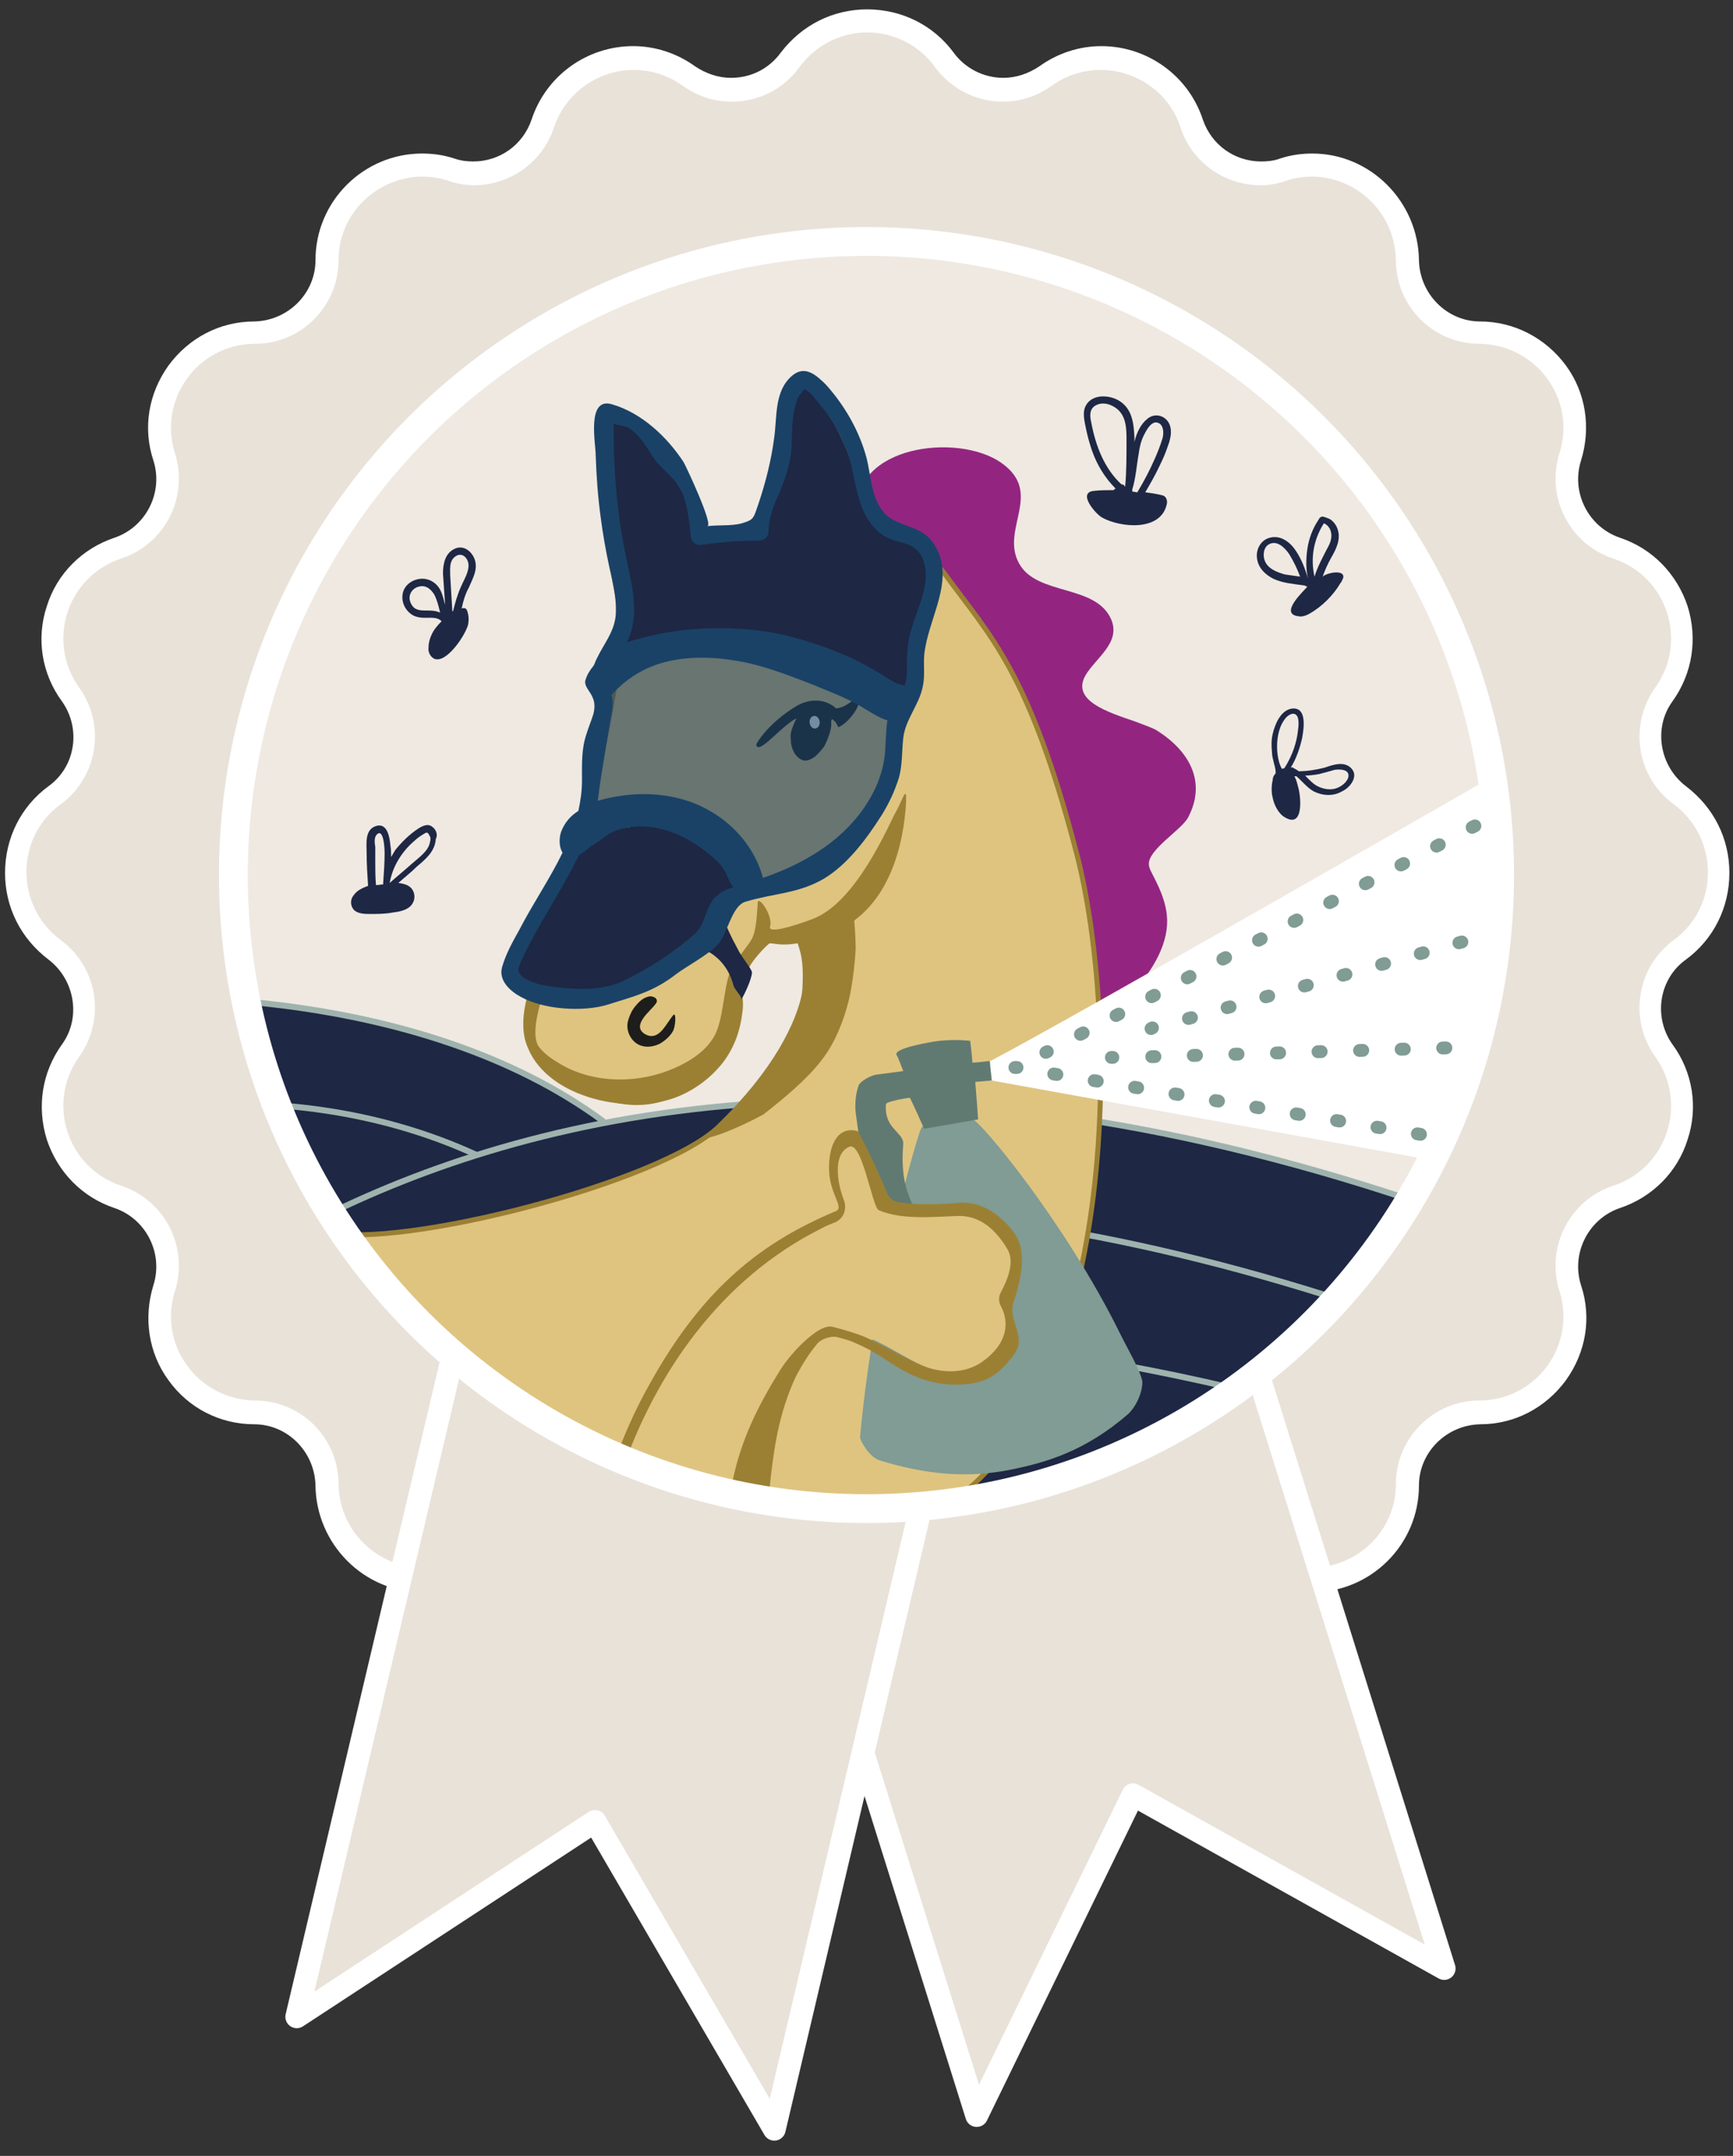
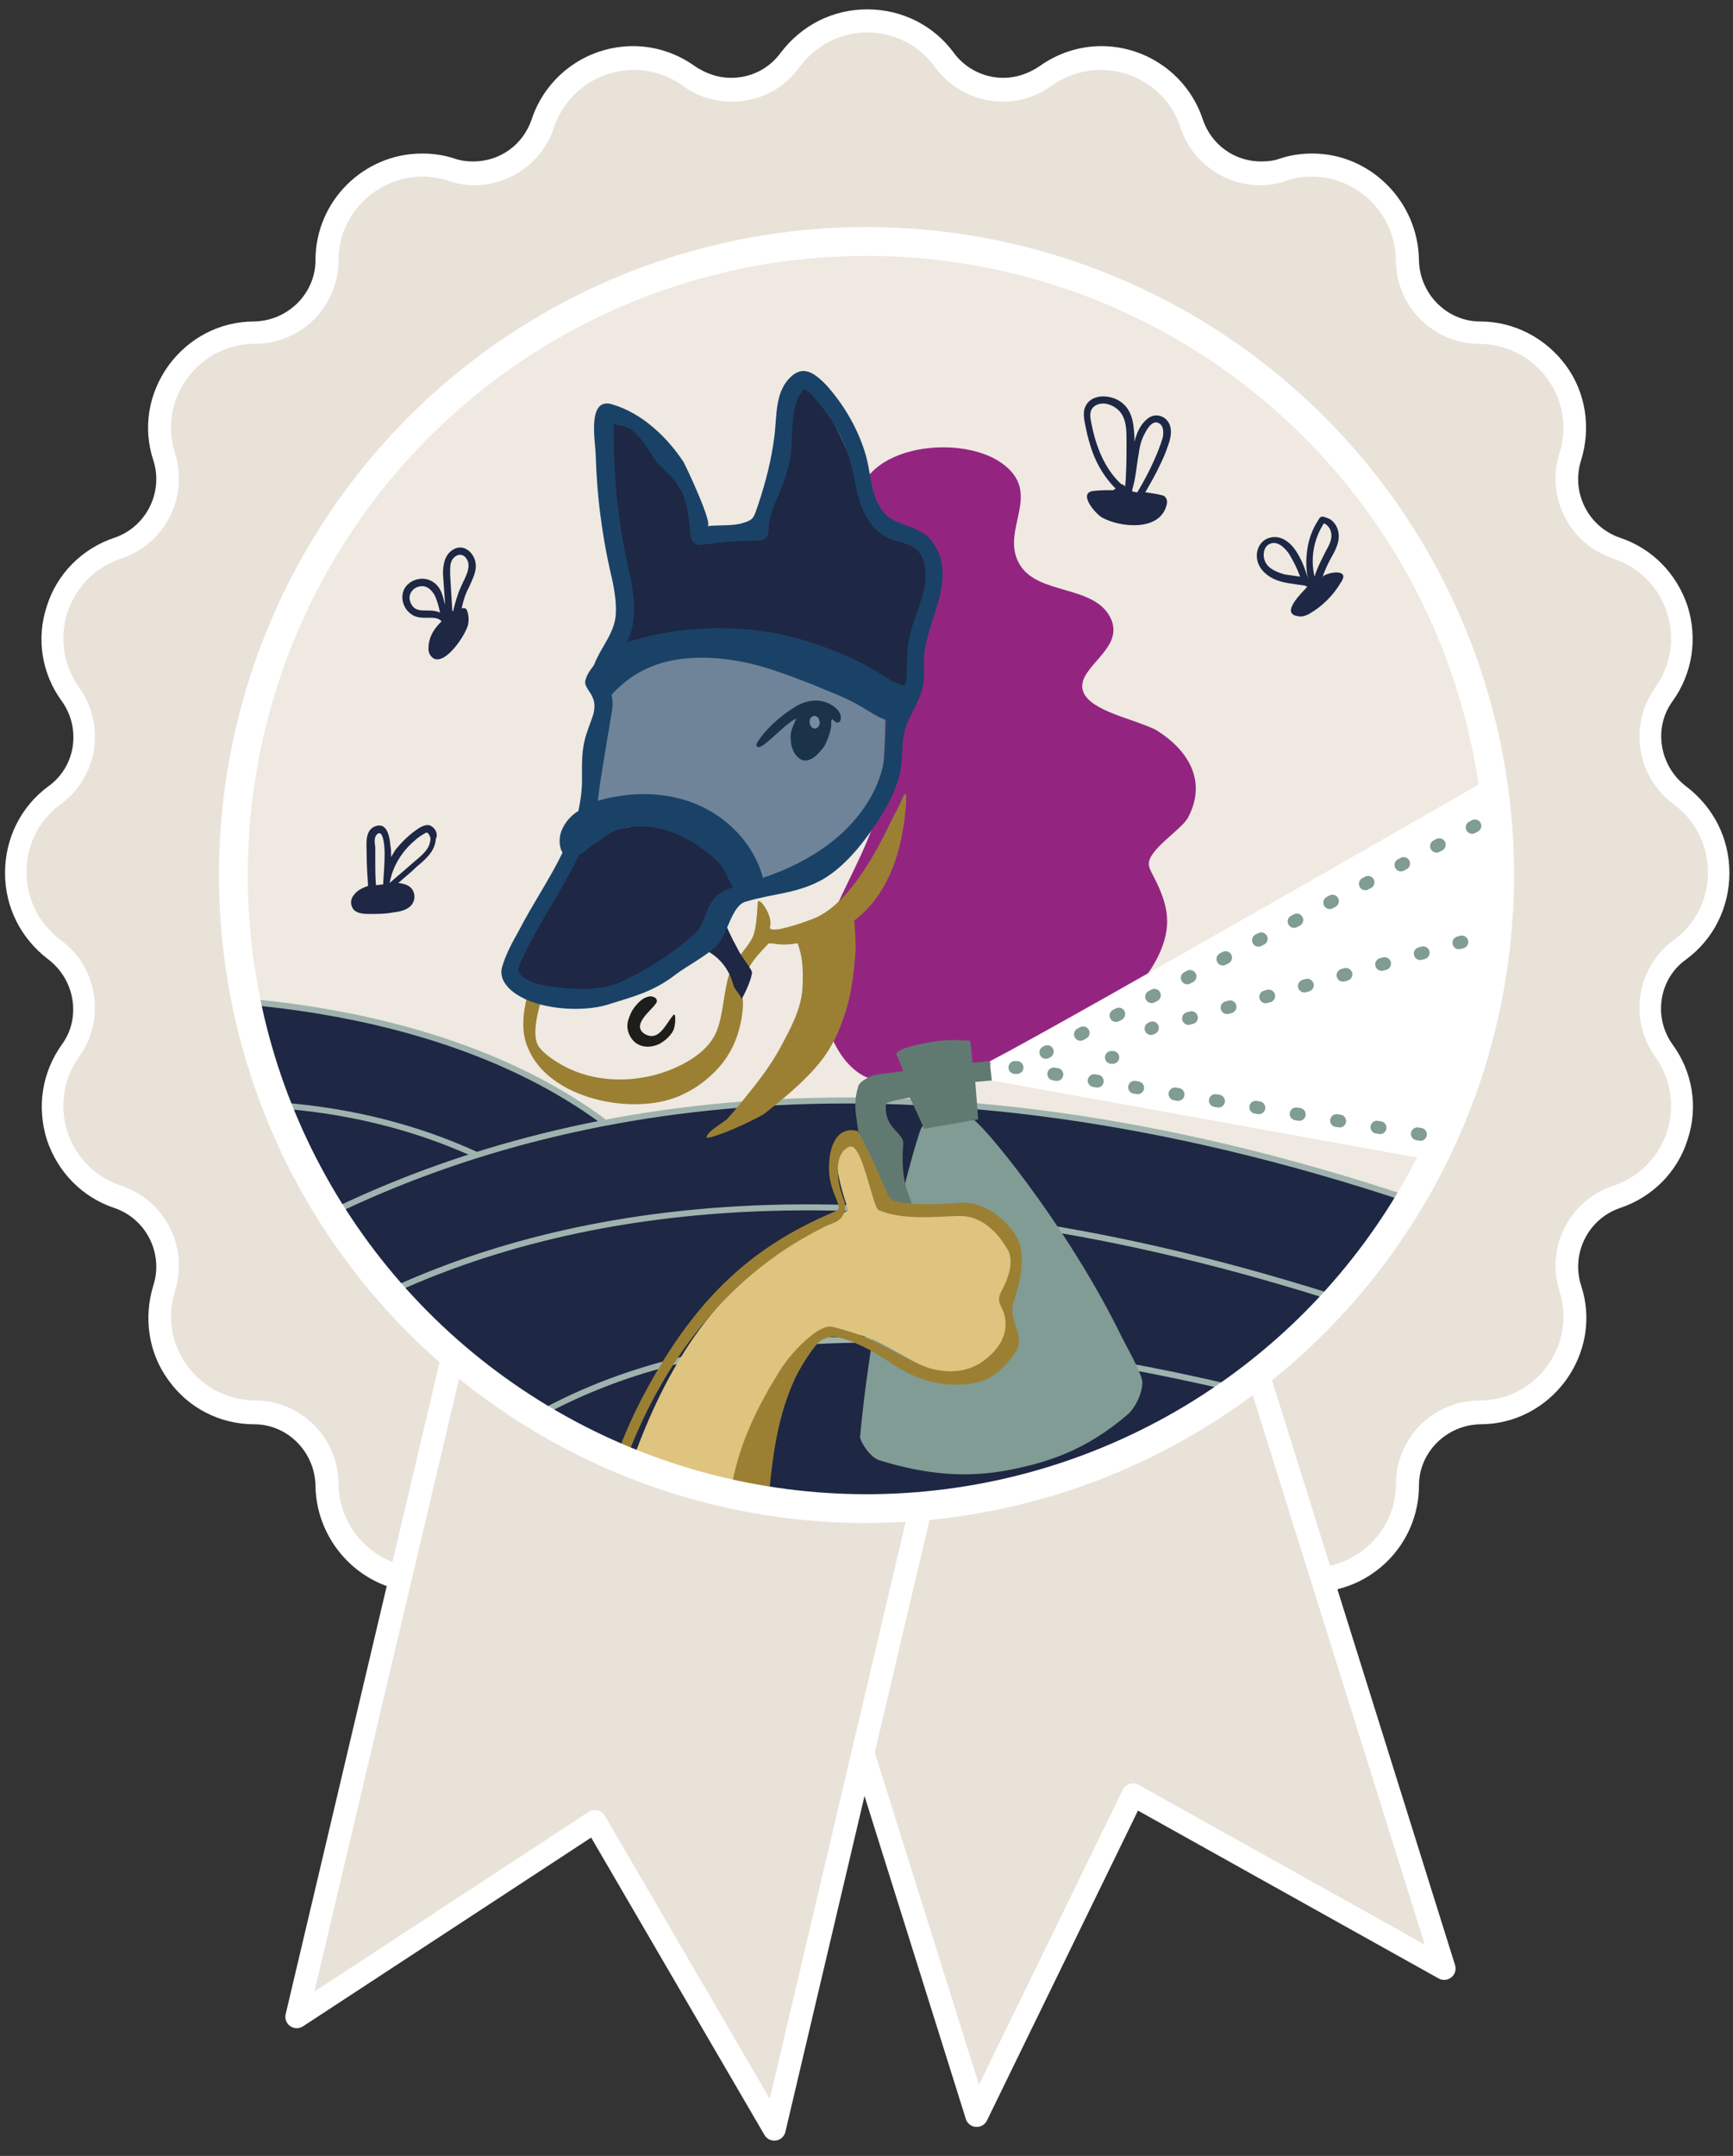
<svg xmlns="http://www.w3.org/2000/svg" xmlns:xlink="http://www.w3.org/1999/xlink" version="1.1" id="Ebene_1" x="0px" y="0px" viewBox="0 0 240.6 299.1" style="enable-background:new 0 0 240.6 299.1;" xml:space="preserve">
  <rect x="0" y="0" width="240.6" height="299.1" fill="#333333" stroke="none" />
  <style type="text/css">
	.st0{fill:#E9E2D9;}
	.st1{fill:#FFFFFF;}
	.st2{fill:#E9E2D9;stroke:#FFFFFF;stroke-width:3.164;stroke-linecap:round;stroke-linejoin:round;stroke-miterlimit:10;}
	.st3{clip-path:url(#SVGID_00000124141961643365345310000006233360367017864870_);}
	.st4{fill:#EFE9E1;}
	.st5{clip-path:url(#SVGID_00000043422370663709685820000018081422481394435735_);}
	.st6{fill:#1E2744;}
	.st7{fill:none;stroke:#9FB3AE;stroke-width:0.833;stroke-miterlimit:10;}
	.st8{fill:#932581;}
	.st9{fill:#DFC480;stroke:#9B8034;stroke-width:0.69;stroke-miterlimit:10;}
	.st10{display:none;}
	.st11{display:inline;fill:#1D1E1C;}
	.st12{display:inline;fill:#FFFFFF;}
	.st13{fill:#1D1D1B;}
	.st14{fill:#9B8034;}
	.st15{fill:#809C94;}
	.st16{fill:none;}
	.st17{fill:none;stroke:#809C94;stroke-width:1.781;stroke-linecap:round;stroke-miterlimit:10;}
	.st18{fill:none;stroke:#809C94;stroke-width:1.781;stroke-linecap:round;stroke-miterlimit:10;stroke-dasharray:0.428,5.141;}
	.st19{fill:none;stroke:#809C94;stroke-width:1.781;stroke-linecap:round;stroke-miterlimit:10;stroke-dasharray:0.444,5.329;}
	.st20{fill:none;stroke:#809C94;stroke-width:1.781;stroke-linecap:round;stroke-miterlimit:10;stroke-dasharray:0.437,5.247;}
	.st21{fill:none;stroke:#809C94;stroke-width:1.781;stroke-linecap:round;stroke-miterlimit:10;stroke-dasharray:0.43,5.161;}
	.st22{fill:#617A71;}
	.st23{fill:#DFC480;}
	.st24{opacity:0.6;fill:#1A4267;enable-background:new    ;}
	.st25{fill:#1A4267;}
	.st26{fill:none;stroke:#FFFFFF;stroke-width:4;stroke-miterlimit:10;}
</style>
  <g id="alle_illus_eine_seite">
    <g id="Schleifen_x2C__3_Farben_Kopie_Kopie_Kopie_Kopie">
      <g id="weiss_00000032649546885354219500000010087216787001232535_">
        <g>
          <path class="st0" d="M120.4,239.5c-4.3,0-8.2-2-10.7-5.4c-1.9-2.6-4.9-4.1-8.2-4.1c-2.1,0-4.2,0.7-5.9,1.9      c-2.3,1.6-4.9,2.5-7.7,2.5c-5.7,0-10.8-3.7-12.6-9.1c-1.4-4.1-5.2-6.9-9.6-6.9c-1,0-2.1,0.2-3.1,0.5c-1.3,0.4-2.7,0.6-4,0.6      c-7.3,0-13.2-5.9-13.3-13.2c0-5.5-4.5-10-10-10c-4.3,0-8.1-2-10.7-5.5s-3.2-7.8-1.9-11.8c1.7-5.2-1.2-10.9-6.5-12.7      c-4-1.3-7.1-4.4-8.4-8.5s-0.6-8.4,1.8-11.8c3.2-4.5,2.2-10.8-2.2-14C4,129.5,2,125.6,2,121.3c0-4.3,2-8.2,5.4-10.7      c4.4-3.3,5.4-9.6,2.2-14c-2.3-3.6-3-7.9-1.7-11.9c1.3-4.1,4.4-7.2,8.4-8.5c5.2-1.7,8.1-7.4,6.5-12.7c-1.3-4.1-0.6-8.4,1.9-11.8      c2.5-3.5,6.4-5.4,10.7-5.5c5.5,0,10-4.5,10-10c0-7.3,6-13.2,13.3-13.2c1.4,0,2.7,0.2,4,0.6c1,0.3,2,0.5,3.1,0.5      c4.4,0,8.2-2.8,9.6-6.9C77.2,11.7,82.3,8,88,8c2.8,0,5.4,0.9,7.7,2.5c1.7,1.2,3.8,1.9,5.9,1.9c3.2,0,6.3-1.5,8.2-4.1      c2.5-3.4,6.4-5.4,10.7-5.4s8.2,2,10.7,5.4c1.9,2.6,4.9,4.1,8.2,4.1c2.1,0,4.2-0.7,5.9-1.9c2.3-1.6,4.9-2.5,7.7-2.5      c5.7,0,10.8,3.7,12.6,9.1c1.4,4.1,5.2,6.9,9.6,6.9c1,0,2.1-0.2,3.1-0.5c1.3-0.4,2.7-0.6,4-0.6c7.3,0,13.2,5.9,13.3,13.2      c0,5.5,4.5,10,10,10c4.3,0,8.1,2,10.7,5.5c2.5,3.5,3.2,7.8,1.9,11.8c-1.7,5.2,1.2,10.9,6.5,12.7c4,1.3,7.1,4.4,8.4,8.5      c1.3,4.1,0.6,8.4-1.8,11.8c-3.2,4.5-2.2,10.8,2.2,14c3.4,2.5,5.4,6.4,5.4,10.7c0,4.3-2,8.2-5.4,10.7c-4.4,3.3-5.4,9.6-2.2,14      c2.5,3.5,3.2,7.8,1.8,11.8c-1.3,4.1-4.4,7.2-8.4,8.5c-5.2,1.7-8.1,7.4-6.5,12.7c1.3,4.1,0.6,8.4-1.9,11.8s-6.4,5.4-10.7,5.5      c-5.5,0-10,4.5-10,10c0,7.3-6,13.2-13.3,13.2c-1.4,0-2.7-0.2-4-0.6c-1-0.3-2-0.5-3.1-0.5c-4.4,0-8.2,2.8-9.6,6.9      c-1.8,5.4-6.9,9.1-12.6,9.1c-2.8,0-5.4-0.9-7.7-2.5c-1.7-1.2-3.8-1.9-5.9-1.9c-3.2,0-6.3,1.5-8.2,4.1      C128.6,237.6,124.7,239.5,120.4,239.5z" />
          <path class="st1" d="M120.4,4.5c3.5,0,7.1,1.6,9.4,4.8c2.3,3.1,5.8,4.8,9.4,4.8c2.4,0,4.7-0.7,6.8-2.2l0,0      c2.1-1.5,4.5-2.2,6.8-2.2c4.8,0,9.5,3,11.1,8c1.6,4.9,6.2,8,11.1,8c1.2,0,2.4-0.2,3.5-0.6l0,0c1.2-0.4,2.4-0.6,3.6-0.6      c6.2,0,11.6,5,11.7,11.6c0,6.4,5.2,11.6,11.6,11.6l0,0c7.9,0.1,13.5,7.7,11.1,15.2c-1.9,6.1,1.4,12.6,7.5,14.6      c7.5,2.5,10.4,11.5,5.8,17.9l0,0c-3.7,5.2-2.6,12.4,2.6,16.2l0,0c6.3,4.7,6.3,14.2,0,18.8c-5.2,3.8-6.3,11-2.6,16.2l0,0      c4.6,6.4,1.7,15.4-5.8,17.9c-6.1,2-9.4,8.5-7.5,14.6c2.4,7.5-3.2,15.2-11.1,15.2l0,0c-6.4,0-11.6,5.2-11.6,11.6      c0,6.6-5.5,11.6-11.7,11.6c-1.2,0-2.4-0.2-3.6-0.6l0,0c-1.2-0.4-2.4-0.6-3.5-0.6c-4.9,0-9.5,3.1-11.1,8c-1.7,5-6.3,8-11.1,8      c-2.3,0-4.7-0.7-6.8-2.2l0,0c-2.1-1.5-4.4-2.2-6.8-2.2c-3.6,0-7.1,1.6-9.4,4.8c-2.3,3.2-5.9,4.8-9.4,4.8s-7.1-1.6-9.4-4.8      c-2.3-3.1-5.8-4.8-9.4-4.8c-2.4,0-4.7,0.7-6.8,2.2l0,0c-2.1,1.5-4.5,2.2-6.8,2.2c-4.8,0-9.5-3-11.1-8c-1.6-4.9-6.2-8-11.1-8      c-1.2,0-2.4,0.2-3.5,0.6l0,0c-1.2,0.4-2.4,0.6-3.6,0.6c-6.2,0-11.6-5-11.7-11.6c0-6.4-5.2-11.6-11.6-11.6l0,0      c-7.9-0.1-13.5-7.7-11.1-15.2c1.9-6.1-1.4-12.6-7.5-14.6C9.3,162,6.4,153,11,146.6c3.7-5.2,2.6-12.4-2.6-16.2l0,0      c-6.3-4.7-6.3-14.2,0-18.8l0,0c5.2-3.8,6.3-11,2.6-16.2C6.4,89,9.3,80,16.8,77.5c6.1-2,9.4-8.5,7.5-14.6      c-2.4-7.5,3.2-15.2,11.1-15.2l0,0c6.4,0,11.6-5.2,11.6-11.6c0-6.6,5.5-11.6,11.7-11.6c1.2,0,2.4,0.2,3.6,0.6l0,0      c1.2,0.4,2.4,0.6,3.5,0.6c4.9,0,9.5-3.1,11.1-8c1.7-5,6.3-8,11.1-8c2.3,0,4.7,0.7,6.8,2.2l0,0c2.1,1.5,4.4,2.2,6.8,2.2      c3.6,0,7.1-1.6,9.4-4.8C113.4,6.1,116.9,4.5,120.4,4.5 M120.4,1.3c-4.8,0-9.1,2.2-12,6c-1.6,2.2-4.1,3.5-6.9,3.5      c-1.8,0-3.5-0.6-5-1.6C94,7.4,91,6.4,87.9,6.4c-6.4,0-12.1,4.1-14.1,10.2c-1.2,3.5-4.4,5.8-8.1,5.8c-0.9,0-1.7-0.1-2.6-0.4      c-1.5-0.5-3-0.7-4.5-0.7c-8.1,0-14.8,6.6-14.8,14.8c0,4.6-3.8,8.4-8.5,8.5c-4.8,0-9.1,2.3-11.9,6.1c-2.8,3.9-3.6,8.7-2.1,13.2      c1.4,4.4-1,9.2-5.4,10.7c-4.5,1.5-8,5-9.4,9.5C5,88.6,5.8,93.5,8.6,97.3c2.7,3.8,1.9,9.1-1.9,11.8c-3.8,2.8-6,7.2-6,12      s2.2,9.1,6,12c3.7,2.8,4.6,8.1,1.9,11.8c-2.8,3.9-3.5,8.7-2.1,13.2c1.5,4.5,4.9,8,9.4,9.5c4.4,1.5,6.8,6.3,5.4,10.7      c-1.4,4.5-0.7,9.4,2.1,13.2c2.8,3.9,7.2,6.1,11.9,6.1c4.6,0,8.4,3.8,8.5,8.5c0.1,8.1,6.7,14.8,14.8,14.8c1.5,0,3-0.2,4.5-0.7      c0.8-0.3,1.7-0.4,2.6-0.4c3.7,0,6.9,2.3,8.1,5.8c2,6.1,7.7,10.2,14.1,10.2c3.1,0,6.1-1,8.6-2.8c1.5-1,3.2-1.6,5-1.6      c2.7,0,5.3,1.3,6.9,3.5c2.8,3.8,7.2,6,12,6s9.1-2.2,12-6c1.6-2.2,4.1-3.5,6.9-3.5c1.8,0,3.5,0.6,5,1.6c2.5,1.8,5.5,2.8,8.6,2.8      c6.4,0,12.1-4.1,14.1-10.2c1.2-3.5,4.4-5.8,8.1-5.8c0.9,0,1.7,0.1,2.6,0.4c1.5,0.5,3,0.7,4.5,0.7c8.1,0,14.8-6.6,14.8-14.8      c0-4.6,3.8-8.4,8.5-8.5c4.8,0,9.1-2.3,11.9-6.1c2.8-3.9,3.6-8.7,2.1-13.2c-1.4-4.4,1-9.2,5.4-10.7c4.5-1.5,8-5,9.4-9.5      c1.5-4.5,0.7-9.4-2.1-13.2c-2.7-3.8-1.9-9.1,1.9-11.8c3.8-2.8,6-7.2,6-12s-2.2-9.1-6-12c-3.7-2.8-4.6-8.1-1.9-11.8      c2.8-3.9,3.5-8.7,2.1-13.2c-1.5-4.5-4.9-8-9.4-9.5c-4.4-1.5-6.8-6.3-5.4-10.7c1.4-4.5,0.7-9.4-2.1-13.2s-7.2-6.1-11.9-6.1      c-4.6,0-8.4-3.8-8.5-8.5c-0.1-8.1-6.7-14.8-14.8-14.8c-1.5,0-3,0.2-4.5,0.7c-0.8,0.3-1.7,0.4-2.6,0.4c-3.7,0-6.9-2.3-8.1-5.8      c-2-6.1-7.7-10.2-14.1-10.2c-3.1,0-6.1,1-8.6,2.8c-1.5,1-3.2,1.6-5,1.6c-2.7,0-5.3-1.3-6.9-3.5C129.6,3.5,125.2,1.3,120.4,1.3      L120.4,1.3z" />
        </g>
        <polygon class="st2" points="200.5,273.1 157.3,249 135.6,293.5 91.3,152.4 156.3,132    " />
        <polygon class="st2" points="107.5,295.4 82.6,252.7 41.2,279.8 75.2,135.9 141.4,151.6    " />
        <circle class="st0" cx="120.4" cy="121.4" r="87.9" />
      </g>
    </g>
    <g id="Ebene_20">
      <g>
        <g>
          <g>
            <defs>
              <circle id="SVGID_1_" cx="120.3" cy="121.4" r="86.5" />
            </defs>
            <clipPath id="SVGID_00000159463833294730201380000008791099004221890226_">
              <use xlink:href="#SVGID_1_" style="overflow:visible;" />
            </clipPath>
            <g style="clip-path:url(#SVGID_00000159463833294730201380000008791099004221890226_);">
              <circle class="st4" cx="119.9" cy="120.6" r="91.2" />
              <g>
                <g>
                  <g>
                    <defs>
                      <circle id="SVGID_00000141426858383563801050000009889573557112695440_" cx="119.8" cy="120.2" r="91.2" />
                    </defs>
                    <clipPath id="SVGID_00000123425575795016952410000002986368040077910196_">
                      <use xlink:href="#SVGID_00000141426858383563801050000009889573557112695440_" style="overflow:visible;" />
                    </clipPath>
                    <g style="clip-path:url(#SVGID_00000123425575795016952410000002986368040077910196_);">
                      <path class="st6" d="M224.7,192.1c1.5-4.5,8.3-9.7,7-11.3c-1.3-2.9-38.9-15.4-56.6-20.3c-13.2-3.7-40.9-8.2-60.7-7.6            c-5.6,0.2-24.5,1.2-30.2,3c-0.4,0.1-10.2-6.5-10.6-6.7c-14.4-7.9-36.2-11.1-53.4-10.8c-14.8,0.2-12.4,18.6-14.1,28            c-4.8,27,10.9,65.3,40,82.6c1.7,1,5.6,2.9,7.5,3.7c0.7,0.3,5,2.1,5.7,2.4c18.2,7.8,35.8,11.2,55.9,13.4            c19.4,2.1,43.2-5.5,59.7-13.4c11.4-5.4,21.2-12.8,29-21.2C210.3,227.2,223.8,198.8,224.7,192.1z M132.4,261.9            c4.3-0.5,8.6-1.2,12.8-2.1c0.2,0.3,0.4,0.5,0.7,0.7C141.5,261.2,137,261.7,132.4,261.9z" />
                      <path class="st7" d="M6.2,198.2c1.3-1.9,69.2-88.5,224.9-17.8" />
                      <path class="st7" d="M19.4,138.5c0,0,38.4-2.1,64.4,17.1" />
                      <path class="st7" d="M7.9,156.2c0,0,29.6-9.2,58.4,4.1" />
                      <path class="st7" d="M2.5,163.8c0,0,28-5.2,43.8,4.6" />
                      <path class="st7" d="M22.9,202.4c0,0,51.9-73.1,200.8-7.7" />
                      <path class="st7" d="M43.6,226.6c26.4-40,66.2-57.2,173-20.7" />
                    </g>
                  </g>
                </g>
              </g>
              <path class="st8" d="M157.6,100.1c-3.8-1.3-8.9-2.9-6.9-6.4c1.4-2.4,4.9-4.5,3.6-7.7c-2.1-5-10.3-3.3-12.8-7.8        c-2.7-4.8,3.5-9.8-2.5-14s-20.7-2.4-20,7c0.1,1.7,0.7,3.3,1.1,4.9c0.6,2.2,1,4.5,1.4,6.7c1.6,8.9,1.8,18,0.8,27.2        c-1,9-10.4,19.1-8.6,27.8c0.7,3.6,2,8.9,5.9,11.3c3.7,2.3,15.4,0,20.3-1.3c9.6-2.7,18.3-9.1,21.2-15.8        c1.8-4.2,0.8-7.1-1.2-10.9c-0.2-0.4-0.4-0.8-0.4-1.2c-0.1-2,4.4-4.7,5.4-6.4c2.7-5,0.2-9.3-4.2-12.1        C160.1,101,158.9,100.6,157.6,100.1z" />
-               <path class="st9" d="M149.5,118.5c-6.6-25.4-12.1-30.3-18.2-38.7c-3.8-5.2-9.2-4.1-9.8-4.8c-1-1.1-2.1-6.7-2.6-8.1        c-1.3-3.6-1.4-4.8-3.4-8.1c-1-1.6-3.2-5.5-4.2-4.4c-1.3,1.3-2.4,5.2-3.5,11.1c-0.3,1.5-2,8.9-2.4,9.2c-0.4,0.4-7.7,0-8,0        c-1.3-7.2-5.6-12.1-11.6-16.4c-0.7-0.5-2-0.3-2,0.4c-0.2,4.1,0.3,7.3,0.4,11.5s0.7,8.2,1.5,12.2c0.4,2.1,0.7,4.2,0.6,6.3        c-0.2,2-0.6,4.1-0.9,6.1c-0.7,4.2-1.5,8.4-2.4,12.5c-1.7,8.2-3.6,16.3-5.7,24.3c-0.5,2-0.5,1.9-1.2,3.9        c-0.5,1.4-1.3,2.6-1.8,4c-0.6,1.9-0.7,4-0.4,5.9c-0.6-0.1,16.8,18.7,27.9-2.6c0.3-0.7-0.4-5.7,0-6.5c1.4-2.8,5.7-7.1,7.3-7        c4.1,0.3,6.3,11.9-9.3,27c-8.1,7.8-44.5,17.1-54.6,14.6c-6.6-1.6,26.1,25.3,29.8,27.5c8.6,5.1,9.9,7,26.2,10.1        c1.6,0.3,23.6,5.1,30.9-0.1C155.7,191.8,155.3,140.9,149.5,118.5z" />
              <g class="st10">
                <path class="st11" d="M113.4,97.1c-0.6-0.3-1.2-0.3-1.9-0.1c-2.4,0.8-2.8,5-1.2,7.2c0.9,1.3,2.3,1.7,3.4,0.8         c1-0.8,1.7-2.5,1.7-4.1C115.5,99,114.6,97.6,113.4,97.1z M111.2,99.5C111.2,99.5,111.2,99.4,111.2,99.5         c0-0.1,0.1-0.2,0.1-0.2C111.2,99.4,111.2,99.4,111.2,99.5C111.1,99.5,111.1,99.5,111.2,99.5z" />
                <path class="st12" d="M113,98.3c-1.5,0-1.5,2.5,0,2.5S114.5,98.3,113,98.3z" />
              </g>
              <g>
-                 <path class="st13" d="M114.9,98.2c0,0,1.3,0.4,2.6-0.4c2.5-1.6,2.2-2.2,2.2-2.2s-0.2,1.6-0.8,2.8c-1.2,2-2.5,2.5-2.5,2.5         L114.9,98.2" />
                <g>
                  <path class="st13" d="M115.4,100.3L115.4,100.3c0-0.2,0-0.4,0.1-0.5c0,0,0,0,0.1,0c1,1.2,1.6-0.3,0.7-1.3          c-1.6-1.7-4-1.6-5.8-0.5c-3.8,2.3-5.5,5.1-5.5,5.3c0.2,1.6,3.5-2.6,5.5-3.6c0,0,0.1,0,0.1-0.1c-0.2,0.4-0.8,1.7-0.8,2.2          c-0.1,0.3,0,0.6,0,0.9c0,0.5,0.1,0.9,0.3,1.4c0.3,0.7,0.9,1.3,1.5,1.4c0.5,0.1,1.1-0.2,1.5-0.5c0.5-0.4,0.9-0.9,1.3-1.4          C114.8,102.9,115.5,101.2,115.4,100.3z" />
                </g>
                <path class="st1" d="M113.7,100.7c-0.2,0.4-0.7,0.5-1,0.2s-0.4-0.8-0.2-1.2s0.7-0.5,1-0.2S113.9,100.3,113.7,100.7z" />
              </g>
              <path class="st6" d="M96.7,116.5c-0.6-0.3-1.2-0.4-1.8-0.6c-0.8-0.9-2-1.2-3.3-1.3c-1.3-0.3-2.7-0.3-4,0.1        c-2.2,0.3-4.4,0.9-6.1,2.3c-2.5,1.9-3.7,4.8-5,7.5c-0.8,1.6-1.6,3.3-2.4,4.9c-0.7,1.5-1.7,3-2.1,4.6c-1.4,5,6.3,5.1,10.5,4.1        c0.2,0.4,1.5-0.4,2.1-0.5c7.1-1.7,13.1-6.7,16.1-13.3c0.6-0.1,2.1-0.5,2-1.2C102.6,120.1,99.5,117.7,96.7,116.5z" />
              <path class="st6" d="M128.1,77c-1.5-2.6-5.1-3-6.9-5.4c-1-1.2-1.4-2.8-1.9-4.3s-1-3-1.6-4.5c-1.4-3.4-3.3-6.7-5.5-9.7        c-0.6-0.8-1.9-0.8-2.2,0.3c-1,3.5-1.8,7.1-2.5,10.7c-0.3,1.8-0.6,3.6-0.8,5.4c-0.1,0.9-0.2,1.8-0.3,2.6        c-0.1,0.7-0.2,1.3-0.8,1.7c-1.2,0.8-3.1,0.6-4.4,0.7c-0.9,0-1.8,0.1-2.8,0.1c-0.4,0-0.8,0-1.2,0c-0.5,0-0.8,0-0.8-0.5        c0.1-4.6-2.3-6.3-3.7-9.3c-1.4-2.9-3.7-5.5-6.8-6.6c-0.2-0.1-0.4-0.1-0.5-0.1c-0.1-0.2-0.3-0.3-0.6-0.4        c-0.6-0.2-1.4,0.2-1.5,0.8c-0.4,2.5-0.4,5-0.1,7.6c0.3,2.5,1,4.9,1.8,7.4c0.7,2.4,1.4,4.9,1.4,7.4c0.1,2.7-0.2,5.4-0.5,8.1        c-0.1,0.8,0.8,1.3,1.5,1.2c6.5-1.7,13.2-2.1,19.9-1.2c3.3,0.4,6.5,1.2,9.6,2.2c1.4,0.5,2.9,1.1,4.1,1.9c1.3,0.8,2.4,1.9,4,2.2        c0.7,0.1,1.6-0.3,1.5-1.2C126.1,88.5,131.2,82.5,128.1,77z" />
              <path class="st14" d="M125.8,110.4c-0.1-1-0.7,1-1.4,2.2c-0.9,1.5-5.4,12.6-11.6,14.9c-2.9,1.1-6.1,2-5.9,1.1        c0.5-1.5-1.6-4.4-1.7-3.4c-0.1,1.5-0.2,3.7-0.7,4.8c-0.5,1.2-2.6,3.3-3.1,4.7c-1,2.6-0.9,6.3-2.1,8.8        c-1.1,2.2-3.4,3.7-5.7,4.7c-4.8,2.1-10.8,2.2-15.5-0.4c-1.2-0.7-2.5-1.5-3.3-2.6c-1.1-1.6,0-5.3,0.5-7c0.3-1-1.9-1-2.1,0        c-0.6,2.3-0.9,5,0.1,7.2c2.9,7.1,14.5,9.4,20.9,6.7c2.4-1,4.5-2.6,6.1-4.6c1.7-2.2,2.5-4.6,2.8-7.3c0.2-1.6-0.3-2.3,0.2-3.7        c0-2.3,2.5-4.6,3.3-5.5c0.5-0.6,2.2,1.3,9.4-1.8c7.6-3.3,9.5-12.3,9.8-18C125.8,110.8,125.8,110.6,125.8,110.4z" />
              <path class="st13" d="M93.5,140.8c-1.1,1.3-2,3.7-3.9,2.7c-2.1-1.2,0.8-3.3,1.4-4.2c0.1-0.1,0.2-0.3,0.2-0.4        c0-0.3-0.2-0.5-0.5-0.6s-0.5-0.1-0.8,0c-0.7,0.2-1.2,0.7-1.7,1.3s-0.8,1.3-1,2s-0.1,1.5,0.3,2.2c0.9,1.6,2.7,1.7,4.1,1        c0.7-0.4,1.4-1,1.8-1.7C93.8,142.5,93.9,140.4,93.5,140.8z" />
              <path class="st6" d="M102.6,132c-0.3-0.6-0.6-1.1-0.9-1.7c-0.1-0.2-0.9-1.8-1-2.3c-0.1-0.6-2.8,3.7-2.4,4c1.8,1,3,2.7,3.5,4.6        c0.1,0.6,1,1.4,1.1,1.9c0.1,0.4-0.2,0.3,0.1,0c0.2-0.2,1.4-2.7,1.4-3.6C104.4,134.5,103,132.8,102.6,132z" />
              <g id="flasche_00000134941074865426160420000007735741015470895250_">
                <path class="st1" d="M137.5,147.2c11-5.7,73.1-41.4,73.1-41.4s6.8,18,2.4,33.5c-4.5,15.5-7.9,22.8-7.9,22.8l-68-12.3l0.4-2.3         C137.4,147.3,137.4,147.2,137.5,147.2z" />
                <g>
                  <path class="st15" d="M155.5,185c-7.5-15.2-19.4-29.6-20.7-29.9c-1.1-0.2-6.5,0.5-6.9,1.4c-0.6,1.2-6.5,21.2-8.5,42.9          c0,0.4,1.2,2.7,2.7,3.2c6.5,2,12.2,2.5,18.2,1.3c5-1,10.4-2.6,16.3-7.7c0.9-0.8,2-2.7,2-4.5          C158.4,190.2,156.1,186.3,155.5,185z" />
                  <g>
                    <line class="st16" x1="159.8" y1="142.7" x2="208.1" y2="129.3" />
                    <g>
                      <line class="st17" x1="159.8" y1="142.7" x2="160" y2="142.6" />
                      <line class="st18" x1="165" y1="141.3" x2="205.4" y2="130" />
                      <line class="st17" x1="207.9" y1="129.3" x2="208.1" y2="129.3" />
                    </g>
                  </g>
                  <g>
                    <line class="st16" x1="154.3" y1="146.7" x2="206.3" y2="145.2" />
                    <g>
                      <line class="st17" x1="154.3" y1="146.7" x2="154.5" y2="146.7" />
-                       <line class="st19" x1="159.9" y1="146.6" x2="203.4" y2="145.3" />
                      <line class="st17" x1="206" y1="145.2" x2="206.3" y2="145.2" />
                    </g>
                  </g>
                  <g>
                    <line class="st16" x1="140.9" y1="148.1" x2="202.6" y2="158.3" />
                    <g>
                      <line class="st17" x1="140.9" y1="148.1" x2="141.2" y2="148.1" />
                      <line class="st20" x1="146.3" y1="149" x2="199.8" y2="157.8" />
                      <line class="st17" x1="202.4" y1="158.2" x2="202.6" y2="158.3" />
                    </g>
                  </g>
                  <g>
                    <line class="st16" x1="145.2" y1="146" x2="209.5" y2="112" />
                    <g>
                      <line class="st17" x1="145.2" y1="146" x2="145.4" y2="145.9" />
                      <line class="st21" x1="150" y1="143.5" x2="207" y2="113.4" />
-                       <line class="st17" x1="209.3" y1="112.1" x2="209.5" y2="112" />
                    </g>
                  </g>
                  <path class="st22" d="M137.4,147.2c0,0-2.4,0.3-2.4,0.2c0-0.5-0.3-3-0.3-3s-2.5-0.3-5,0.1c-1.2,0.2-5.8,1-5.2,1.9          c0.2,0.3,0.9,2.2,0.9,2.2s-3.1,0.4-3.8,0.5c-0.6,0.1-2.1,0.8-2.4,1.5c-0.2,0.6-0.7,2.2-0.3,4.5c0.6,4.1,1.2,11.1,2.5,15          c0.2,0.7,1.2,2,2.5,1c1.5-1.1,3.8,0.1,3.4-1.8c-0.6-3.2-2.4-4.3-1.9-10.6c0.1-1.6-2.7-2.1-2.4-5.5c0-0.4,3.1-0.9,3.3-0.9          c0.1,0,2,4.3,2,4.3l7.5-1.3c0,0-0.3-4.1-0.4-5.2c0.1,0,2.3-0.2,2.3-0.2L137.4,147.2z" />
                  <path class="st23" d="M137.6,189c-2.4,1.6-5.1,2-7.8,1.2c-2.7-0.9-6.1-3.3-8.7-4.4c-2.3-1-4-0.9-6.5-0.1          c-2.5,0.9-3.9,3.1-5.3,5.3c-3.1,5-6.1,10.2-7.3,16c-0.4,0.1-0.7,0.3-0.6,0.8c0.1,1.5-1.1,2.4-2.4,2.6          c-1.6,0.3-3.4-0.1-4.9-0.4c-2.9-0.6-5.8-1.9-7.2-4.7c-0.8,0,0.1-0.2,0.1-0.3c4.9-14.5,11.9-26.7,25.5-33.9          c3.4-1.8,3.5-2.3,5.3-3.2c0.7,1.8-3.9-9.3-0.2-10c2.8-0.5,4.8,9.1,5.8,9.2c3,0.3,6.4,1.3,9.6,1.2c3.1-0.1,7.4,2,8.2,4.8          c0.5,1.7,0.3,3.5-0.6,6.6C139.8,182.6,139.9,187.4,137.6,189z" />
                </g>
                <path class="st14" d="M140.7,170.9c-2-2.6-4.7-4.4-8-4c-1.9,0.2-5.6,0.3-7.9-0.1c-0.8-0.1-1.4-0.6-1.7-1.4         c-1.6-3.9-3.9-8.5-4.1-8.5c-2.9-0.7-4,2.3-3.9,5.5s2.1,5.1,1,5.6c-10,4.2-18.3,10.3-25.9,24c-2.2,3.9-4,8-5.4,12.3         c-0.1,0.2-0.1,0.4,0,0.6c-0.2,0.2-0.2,0.6-0.1,0.9c1.8,3.7,5.7,5.2,9.5,5.8c1.9,0.3,4,0.6,5.8-0.2c0.5-0.2,0.9-0.5,1.3-0.8         c0.5-0.5,1.1-0.7,1.8-0.7c1.3,0.1,3.3,0.3,3.4-0.1c0.7-6.7,1.1-12.4,3.8-18.4c0.6-1.3,1.9-3.5,3.1-4.9c0.5-0.7,1.9-1.2,2.8-1         c0.7,0.2,1.7,0.4,2.7,0.9c3.5,1.5,4.8,3,7.6,4.3c2.6,1.2,5.1,1.6,8,1.3c3.2-0.4,4.7-2,6.3-4.1c1.9-2.6-1.1-4.7,0-7.5         C142,176.7,142.5,173.2,140.7,170.9z M136.8,188.6c-2.2,1.8-5.1,2-7.8,1.2c-2.7-0.9-6.3-3.2-8.9-4.3         c-1.4-0.6-3.3-1.1-4.4-1.4c-0.7-0.2-1.4,0.1-2.1,0.5c-2.2,1.4-4.3,3.9-5.3,5.5c-3.1,5-5.4,9.6-6.6,15.4         c-0.4,0.1-0.6,4.2-0.6,4.7c0.1,1.5-1.9,0.3-3.2,0.5c-1.6,0.3-3.8,0-5.3-0.3c-2.9-0.6-5.2-2.5-6.6-5.3         c0.1-0.1,0.1-0.2,0.1-0.3c4.9-14.5,14.1-27.4,27.8-34.3c0.9-0.5,1.5-0.7,2-0.9c1.2-0.5,1.7-1.8,1.3-3c-1-2.5-1.6-6.5,0.7-7.5         c1.8-0.8,3.2,8.4,4.1,8.8c3.3,1.4,7.7,0.9,11,0.8c3.1-0.1,5.3,2,6.8,4.5c1.2,1.8,0,4.5-0.8,6c-0.4,0.7-0.4,1.4,0,2.1         C139.8,182.8,140.4,185.8,136.8,188.6z" />
              </g>
              <path class="st24" d="M123.7,99.4c-0.6-1-1.8-1.5-2.9-2c-1.2-1.1-2.7-1.9-4.1-2.5c-2.8-1.3-5.9-2.1-8.9-2.7        c-3.7-0.7-7.6-1.6-11.4-1.3c-2.2,0.1-4.3,0.5-6.4,1.2c-1.5,0.2-3,0.6-4.2,1.7c-0.8-0.1-1.7,0.5-1.4,1.5c0.6,2.7-0.3,5.4-0.9,8        c-0.7,2.6-1.3,5.3-0.7,8c0.1,0.6,0.9,1,1.5,0.8c6.2-1.8,12.9-0.1,17.3,4.5c1,1.1,1.9,2.2,2.6,3.5c0.7,1.2,1.2,2.6,2.8,2.6        c1.5,0,2.9-1.4,4-2.2c1.3-1,3.5-1.8,4.8-2.9c2.4-2.1,4.3-4.7,5.9-7.6c1.2-2.3,1.7-5.2,1.5-7.8        C124.1,101.6,124.3,100.4,123.7,99.4z" />
              <path class="st25" d="M130.8,78.6c-0.1-1.2-0.6-2.4-1.4-3.5c-1.9-2.5-5.3-1.9-7-4.4c-1.5-2.1-1.5-4.9-2.1-7.2        c-1-3.7-3-7.2-5.6-10.1c-1.3-1.3-2.9-2.8-4.7-1.3c-2.5,2.1-2.1,5.6-2.5,8.5c-0.4,3.2-1.2,6.3-2.2,9.3c-0.7,2-0.6,2.2-2.3,2.7        c-1.4,0.4-3.3,0.2-4.8,0.4c0.9-0.1-2.9-8.2-3.3-8.9c-2.3-3.5-5.8-6.8-9.9-8c-3.6-1.1-2.3,5.4-2.3,7c0.1,2.9,0.3,5.8,0.7,8.7        c0.3,2.3,0.7,4.6,1.2,6.9c0.5,2.1,1,4.3,0.9,6.4s-1.2,3.6-2.2,5.4c-0.3,0.6-0.6,1.1-0.8,1.7c-0.1,0.1-0.1,0.2-0.2,0.3        c-0.4,0.5-0.8,1.1-1,1.8c-0.3,0.8,0.6,1.6,0.9,2.3c0.4,0.8,0.4,1.5,0.2,2.4c-0.3,1-0.7,1.9-1,2.9c-0.7,2.1-0.6,4.2-0.6,6.4        c0,1.4-0.2,2.8-0.5,4.2c-1.1,0.7-1.9,1.6-2.4,2.9c-0.3,0.9-0.3,2.1,0.2,2.9c-1.8,3.7-4.2,7.2-6,10.7c-0.9,1.6-1.9,3.4-2.4,5.2        s1.1,3.3,2.6,4.1c3.2,1.8,8.7,2.1,12,1.1c3.8-1.2,6.4-1.8,9.5-4.2c1.6-1.2,4.3-2.6,5.7-4c1.5-1.4,2-5.5,4-6.1        c4-1.2,7.3-1.1,10.9-3.2c3.3-2,5.9-5.5,8-8.8c1-1.6,1.8-3.3,2.4-5.2c0.5-1.8,0.4-3.7,0.6-5.5c0.3-2.6,2.2-4.6,2.7-7.1        c0.4-1.7,0-3.4,0.3-5.1C129,86.3,131.3,82.3,130.8,78.6z M99.5,124.3c-1.5,1.2-1.6,4.1-3.1,5.3c-2.8,2.5-6.5,4.9-9.9,6.5        c-3,1.5-7.6,1.2-11,0.6c-1-0.2-3.8-1-3.5-2.4c0.2-0.8,0.7-1.6,1-2.3c0.4-0.9,0.9-1.7,1.3-2.5c2-3.6,4.3-7.2,6.1-10.9        c0.6-0.3,1.1-0.7,1.6-1.2c0.2-0.1,0.3-0.2,0.4-0.2c0.8-0.5,1.5-1.1,2.3-1.6c1-0.5,2-0.8,3.1-0.9c2.1-0.2,4.2,0.2,6.1,1        c2.1,0.9,4,2.2,5.7,3.8c0.8,0.8,1.2,1.6,1.6,2.6c0.2,0.4,0.4,0.7,0.6,1C101.1,123.3,100.3,123.6,99.5,124.3z M121.6,109.2        c-3,6.5-9.2,10.4-15.7,12.6v-0.1c-1.5-5.4-6.1-9.5-11.5-10.9c-3.1-0.8-6.3-0.8-9.3-0.2c-0.7,0.1-1.4,0.3-2.1,0.5        c0-0.3,0.1-0.5,0.1-0.8c0.2-2,1.5-9.4,1.8-11.3c0.2-0.9,0.2-1.8,0-2.6c1.9-2.1,4.2-3.6,6.9-4.4c3.4-1,7.2-0.9,10.6-0.3        c3.6,0.6,7.1,2,10.5,3.3c1.6,0.7,3.3,1.3,4.9,2.1c1.6,0.7,3,1.8,4.5,2.5c0.3,0.1,0.6,0.3,0.9,0.3c-0.2,1.4-0.2,2.7-0.3,4.1        C122.8,105.9,122.3,107.6,121.6,109.2z M126.5,87.4c-0.6,2-0.6,3.8-0.6,5.8c0,0.7-0.1,1.3-0.3,1.9c-1.5-0.2-2.7-1.3-4-2        c-1.4-0.8-2.8-1.6-4.3-2.2c-3-1.3-6.1-2.3-9.3-3c-6.5-1.2-13.3-1-19.6,0.8c-0.5,0.1-0.9,0.3-1.4,0.4c0,0,0-0.1,0.1-0.1        c1.8-3.8,0.6-7.9-0.2-11.8c-0.9-4.3-1.4-8.6-1.6-13c-0.1-1.8-0.1-3.6-0.1-5.4c0.7,0.3,1.6,0.2,2.3,0.7        c1.5,1.1,2.3,2.6,3.3,4.1c1.2,1.7,3,2.7,3.9,4.7c0.8,1.9,1,4.1,1.2,6.1c0.1,0.8,0.7,1.3,1.5,1.2c2.7-0.4,5.4-0.6,8.1-0.6        c0.6,0,1.2-0.6,1.2-1.2c0-1.9,0.7-3.7,1.5-5.4c0.7-1.7,1.3-3.4,1.6-5.3c0.2-1.7,0.1-3.4,0.3-5.1c0.1-0.8,0.2-1.5,0.5-2.3        c0.1-0.4,0.3-0.8,0.6-1.1c0.1-0.1,0.2-0.4,0.4-0.5c0.3-0.2,0.2-0.1,0.4,0.1c0.7,0.4,1.3,1.3,1.8,1.9c0.6,0.7,1.2,1.5,1.7,2.3        c1,1.6,1.8,3.3,2.4,5.1c0.9,3,1,6.4,2.9,9c1,1.4,2.2,2.2,3.8,2.6c1.6,0.4,2.8,0.8,3.5,2.4C129.4,80.7,127.4,84.2,126.5,87.4z" />
              <path class="st6" d="M162.1,62c0.3-0.8,0.6-1.8,0.4-2.7c-0.3-1.5-2-2.2-3.2-1.2c-1,0.8-1.5,2-1.8,3.2c0-0.2,0-0.4,0-0.6        c-0.1-2-0.3-4.1-2.3-5.2c-1.5-0.8-3.9-0.8-4.6,1.1c-0.3,0.9,0,2,0.2,3s0.5,2,0.8,2.9c0.7,2,1.8,3.8,3.3,5.3        c-0.1,0-0.2,0.1-0.2,0.1l-0.1,0.1c-0.9,0-1.8,0-2.7,0.1c-2.4,0.2,0.2,3.2,1.1,3.7c2.5,1.4,8.2,2,9-1.9        c0.1-0.5-0.1-1.1-0.7-1.2c-0.8-0.2-1.5-0.3-2.3-0.4c0.7-1.2,1.4-2.4,2-3.7C161.4,63.8,161.8,62.9,162.1,62z M156,67.3        c-0.1-0.1-0.2-0.1-0.3-0.1c-2.4-2.2-3.6-5.4-4.2-8.6c-0.2-0.9-0.3-1.9,0.7-2.4c0.8-0.4,1.7-0.2,2.4,0.2c1.8,1,1.8,3,1.8,4.8        c0,2.1,0,4.3-0.2,6.4l0,0c0-0.1,0-0.1-0.1-0.2C156.1,67.4,156.1,67.3,156,67.3z M157.9,68.3c-0.2,0-0.5-0.1-0.7-0.1        c0-0.1,0-0.2,0-0.3c0.5-1.6,0.6-3.4,0.9-5c0.1-0.8,0.3-1.7,0.7-2.5c0.3-0.6,0.9-1.8,1.7-1.8c1.1,0.1,1.1,1.5,0.9,2.2        c-0.3,1-0.7,2-1.1,2.9C159.6,65.3,158.8,66.8,157.9,68.3z" />
              <path class="st6" d="M65.9,77.6c-0.4-1.1-1.5-2-2.7-1.5c-1.4,0.6-1.7,2.1-1.7,3.5c0.1,1.4,0.2,2.9,0.3,4.3        c-0.2-0.6-0.3-1.3-0.6-1.9c-0.5-1.1-1.6-1.8-2.8-1.7c-1.2,0.1-2.3,0.9-2.5,2.1s0.4,2.4,1.5,3c0.8,0.4,1.7,0.3,2.5,0.3        c0.4,0,1.1,0.1,1.4,0.5c-0.6,0.6-1.1,1.2-1.4,1.9c-0.2,0.4-0.4,1.1-0.4,1.6v0.1c-0.1,0.6,0.2,1.3,0.8,1.6        c1.7,0.7,4.4-3.4,4.7-4.8c0.1-0.6,0.1-1.3-0.2-2c-0.1-0.2-0.4-0.3-0.6-0.2h-0.1c0.2-1,0.5-2,1-2.9        C65.6,80.3,66.4,79,65.9,77.6z M59.2,84.7c-0.6,0-1.1,0-1.6-0.3c-0.4-0.3-0.6-0.7-0.7-1.1c-0.2-0.9,0.4-1.7,1.2-1.9        c1-0.3,1.7,0.3,2.2,1.1c0.4,0.8,0.6,1.6,0.8,2.5C60.5,84.7,59.8,84.7,59.2,84.7z M64,81.4c-0.5,1.1-0.8,2.2-1.1,3.4        c0,0,0,0-0.1,0c-0.1-1.7-0.2-3.3-0.3-5c0-0.8-0.1-1.7,0.4-2.3c0.4-0.5,1.1-0.8,1.7-0.2C65.7,78.5,64.5,80.2,64,81.4z" />
              <path class="st6" d="M186.1,80.9c0,0,0-0.1,0.1-0.1c0.1-0.3,0.3-0.5,0.3-0.8c0-1.1-2.8-0.4-2.9,0.1c0.3-0.9,0.7-1.8,1.2-2.7        c0.7-1.2,1.4-2.6,0.9-4c-0.2-0.6-0.6-1.1-1.1-1.4c-0.2-0.1-0.5-0.2-0.8-0.3c-0.4-0.1-0.6,0.1-0.8,0.5c-0.8,1.2-1.3,2.6-1.5,4        s-0.2,2.8,0.1,4.1c-0.4-1.4-0.9-2.7-1.7-3.9c-0.8-1.2-2.1-2.2-3.6-1.8c-1.2,0.3-1.9,1.5-1.8,2.7c0.1,1.4,1.1,2.4,2.3,3        c1.3,0.6,2.7,0.7,4.1,0.9c0.2,0,0.4,0.1,0.6,0.2c-0.5,0.6-4,3.8-1.2,4.1c0.5,0.1,1-0.1,1.4-0.3        C183.5,84.2,185.1,82.6,186.1,80.9z M183.8,72.6c0.5,0.2,0.9,0.7,1,1.3c0.2,0.9-0.3,1.8-0.7,2.5c-0.6,1.2-1.2,2.3-1.6,3.6        C181.9,77.4,182.4,74.8,183.8,72.6z M175.6,77.8c-0.3-0.7-0.2-1.9,0.6-2.3c1.1-0.6,2.2,0.5,2.8,1.4c0.6,1,1.1,2,1.5,3.1        c-0.7-0.1-1.4-0.2-2.1-0.3C177.3,79.4,176,78.9,175.6,77.8z" />
              <path class="st6" d="M60,114.7c-0.6-0.5-1.4-0.1-2,0.3c-1.2,0.8-2.2,1.8-3.1,2.9c-0.2,0.3-0.4,0.7-0.6,1c0-0.5,0-1.1-0.1-1.6        c-0.1-1.1-0.4-3.2-2-2.7s-1.3,2.5-1.3,3.7c0,1.5,0.1,3.1,0.2,4.6c-0.8,0.3-1.5,0.6-2,1.3c-0.5,0.6-0.5,1.5,0.1,2.1        c0.6,0.5,1.5,0.5,2.2,0.5c1,0,2.1,0,3.1-0.2c0.9-0.1,1.9-0.3,2.5-0.9s0.7-1.5,0.3-2.2s-1.2-0.9-2-1c0.9-0.8,1.8-1.5,2.6-2.3        c1.2-1,2.5-2.1,2.6-3.8C60.8,115.9,60.6,115.1,60,114.7z M52.4,115.7c0.9-0.7,1,2.2,1,2.6c0,1.4-0.1,2.8-0.2,4.2        c0,0.1,0,0.1,0,0.2c-0.3,0-0.7,0.1-1,0.1c-0.1-1.1-0.1-2.2-0.1-3.2c0-0.7,0-1.4,0-2.1C52,116.9,51.9,116.1,52.4,115.7z         M59.7,116.8c-0.2,1.3-1.6,2.2-2.6,3.1s-2,1.7-3,2.6c0.4-2.3,1.7-4.4,3.5-5.9c0.4-0.4,0.9-0.7,1.4-1c0.3-0.2,0.5,0,0.6,0.3        C59.8,116.1,59.8,116.5,59.7,116.8z" />
-               <path class="st6" d="M187.7,106.7c-1-1.2-2.6-0.6-3.8-0.2c-1.2,0.3-2.4,0.5-3.6,0.5c-0.2-0.2-0.5-0.3-0.8-0.5        c-0.1-0.1-0.2,0-0.3,0c0.8-1.3,1.3-2.8,1.6-4.2c0.2-1.2,0.7-4.2-1.4-4c-1.6,0.2-2.4,2.2-2.7,3.5c-0.2,0.8-0.2,1.7-0.1,2.6        c0,0.4,0.1,0.8,0.2,1.2c0.1,0.5,0.3,1,0.3,1.5c0,0.1,0,0.1,0,0.2c-0.2,0.2-0.4,0.5-0.4,0.9c-0.2,0.8-0.2,1.8,0,2.5        c0.2,1,0.8,2.2,1.7,2.7c2.7,1.6,2.2-3.1,1.8-4.3c-0.1-0.4-0.2-0.9-0.5-1.4c0.1,0,0.2,0,0.3,0c0.8,0.7,1.5,1.6,2.4,2.1        c1.2,0.6,2.7,0.7,3.9,0C187.4,109.3,188.6,107.8,187.7,106.7z M177.6,105.8c-0.2-0.7-0.3-1.5-0.3-2.2c0-1.4,0.3-3,1.3-4.1        c0.5-0.5,1.3-0.8,1.6,0.1c0.2,0.8,0,1.7-0.1,2.5c-0.3,1.6-0.9,3.1-1.8,4.5h-0.1c-0.1,0-0.1,0-0.2,0.1        C177.8,106.4,177.7,106.1,177.6,105.8z M187.2,107.8c-0.2,0.8-1.1,1.4-1.8,1.6s-1.5,0.1-2.2-0.2c-0.8-0.3-1.4-1-2-1.6        c0.6,0,1.3-0.1,1.9-0.2c0.8-0.2,1.5-0.4,2.2-0.6C186,106.7,187.4,106.7,187.2,107.8z" />
              <path class="st14" d="M119.2,126.2c-0.1-0.2-0.9,0.3-1.4,0.4c-0.4,0.1-0.6,1.3-1,1.4c-1.5,0.4-3,0.9-4.5,1.3        c-1.4,0.4-1.9-0.1-1.8,0.6c0.2,1.5,1.2,2.2,0.9,7.3c-0.2,2.9-1.7,5.6-3.1,8.2c-1.3,2.4-3,4.6-4.7,6.7c-0.8,1-1.7,2.1-2.6,3.1        c-0.5,0.5-2.9,1.8-2.9,2.6c0,0.3,3.7-0.9,7.9-3.2c6.2-4.8,8.3-7.5,9.5-9.7c1.3-2.3,2.3-5.4,2.7-7.9c0.3-1.8,0.5-3.6,0.6-5.4        c0-0.9-0.1-2.9-0.2-3.8C118.7,127.3,119.3,126.4,119.2,126.2z" />
            </g>
          </g>
        </g>
      </g>
      <circle class="st26" cx="120.3" cy="121.4" r="87.9" />
    </g>
    <g id="Hilfslinien">
	</g>
  </g>
</svg>